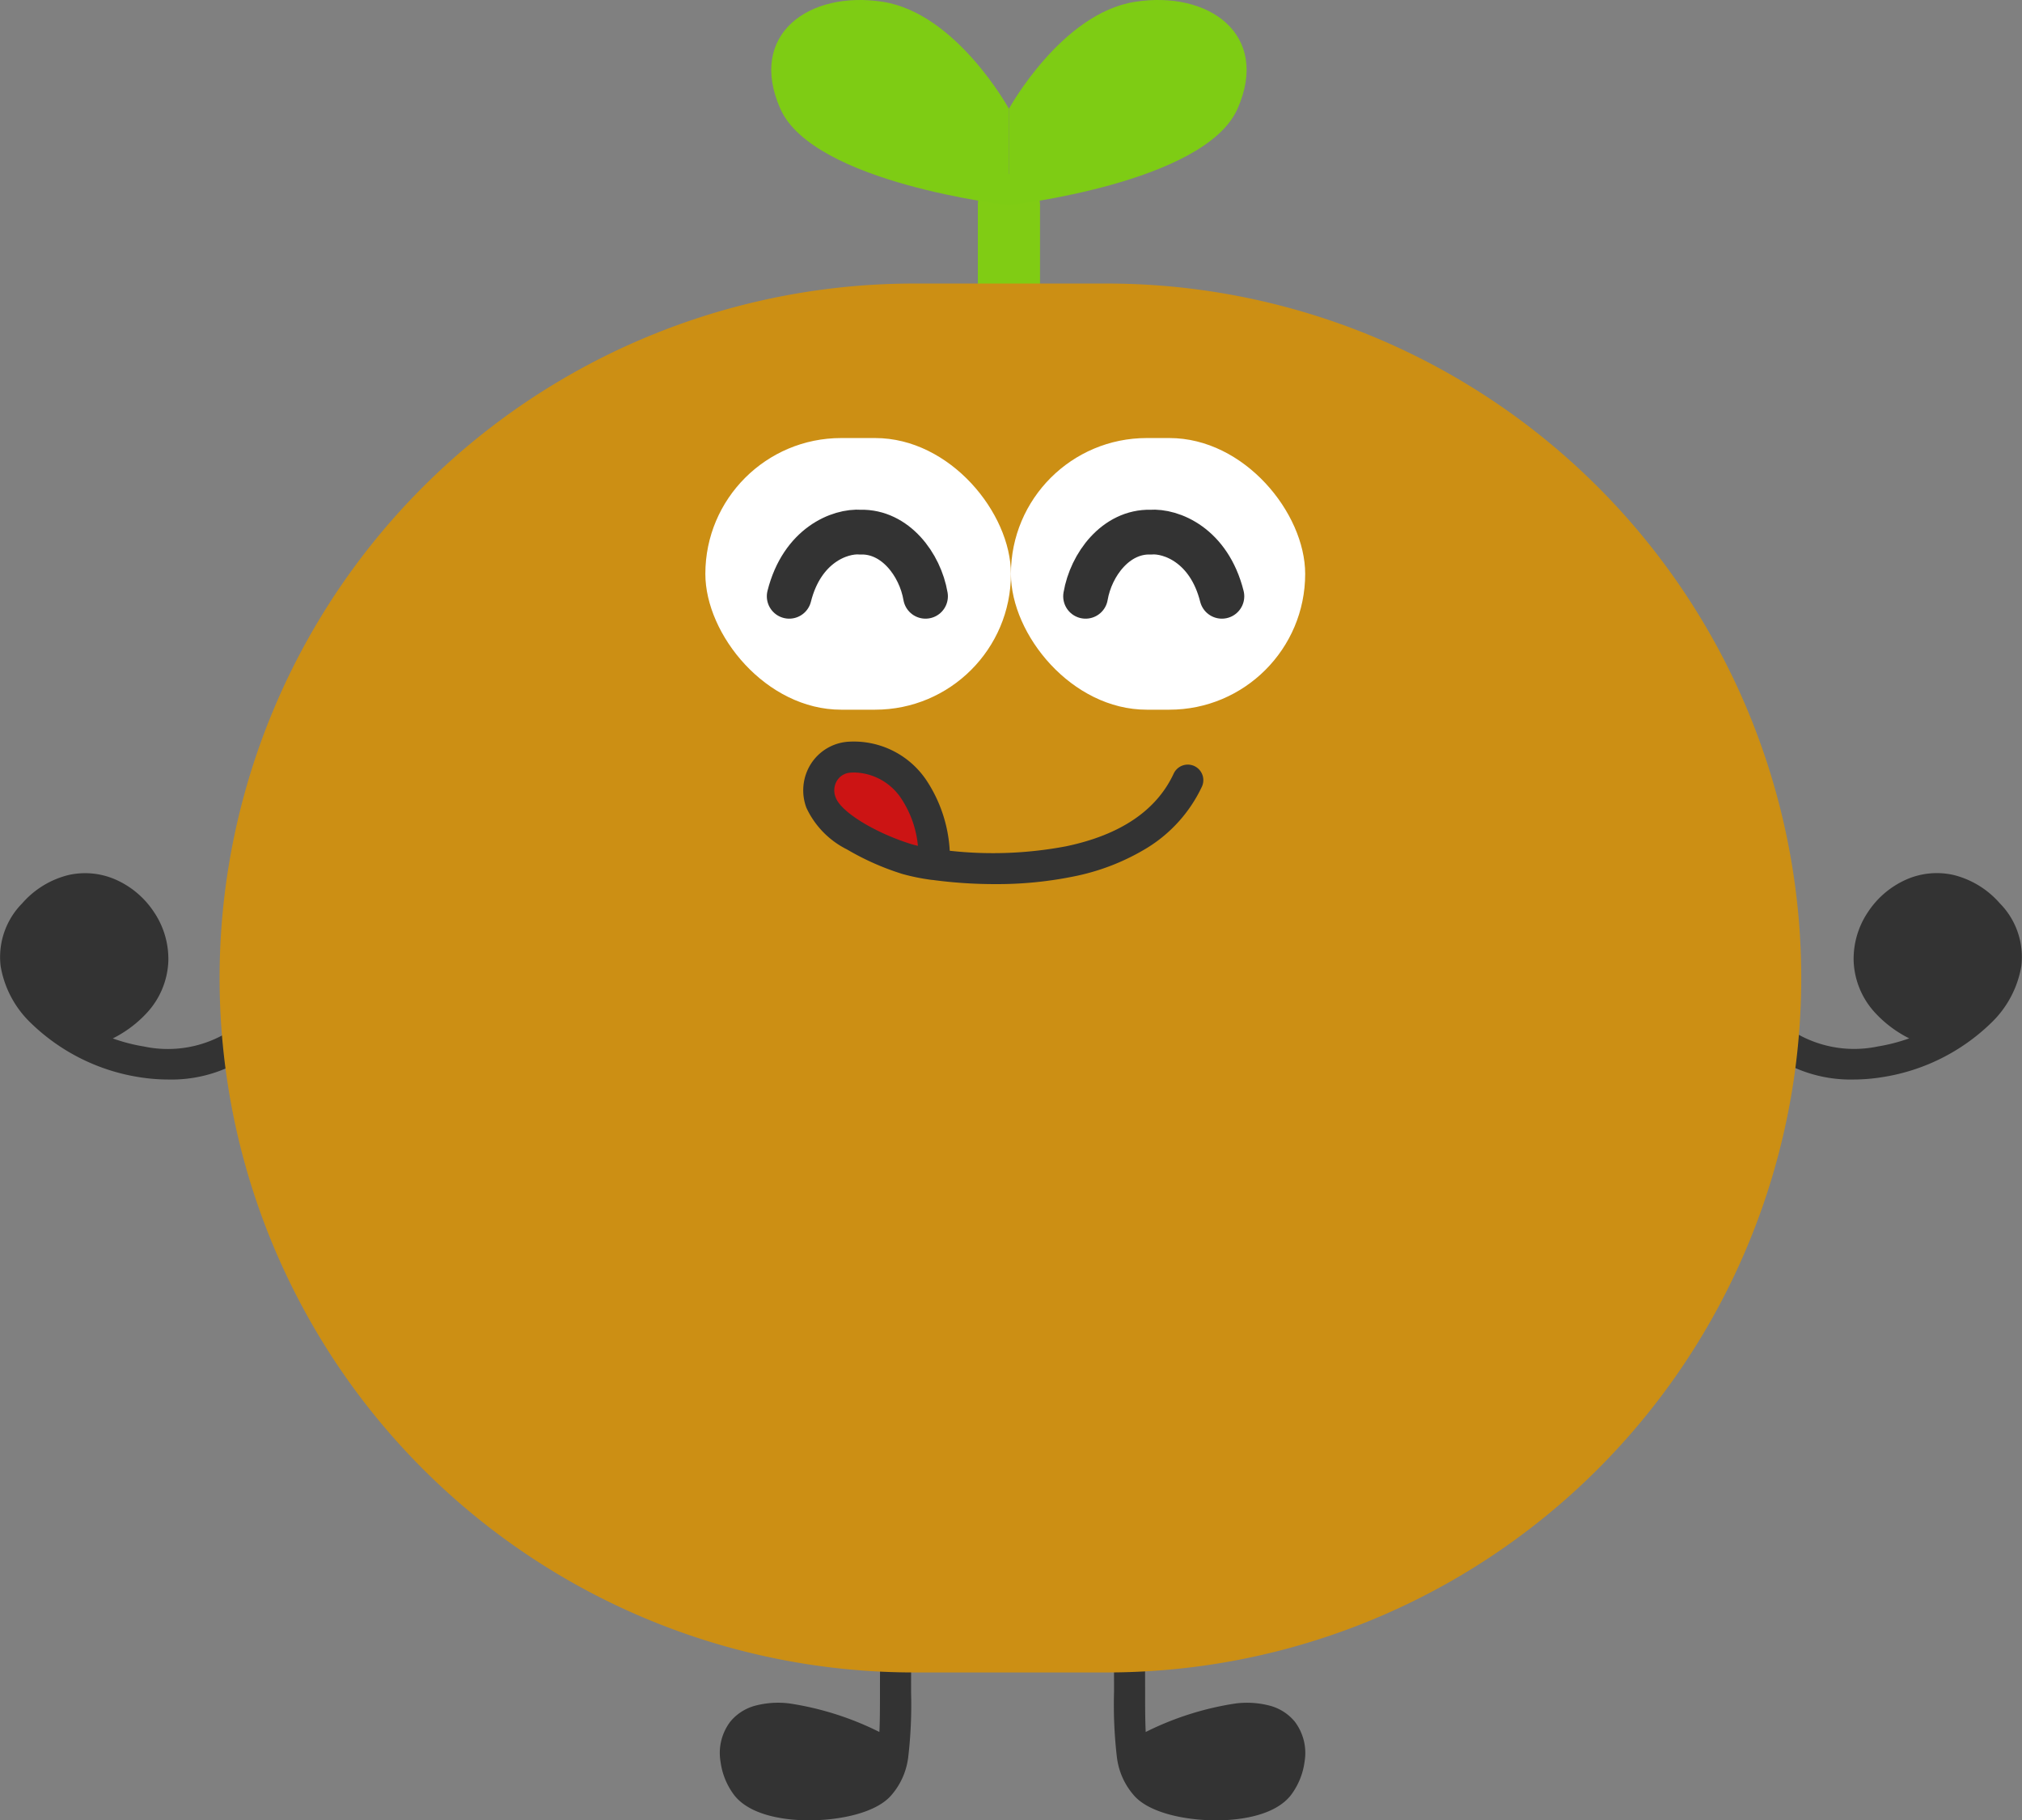
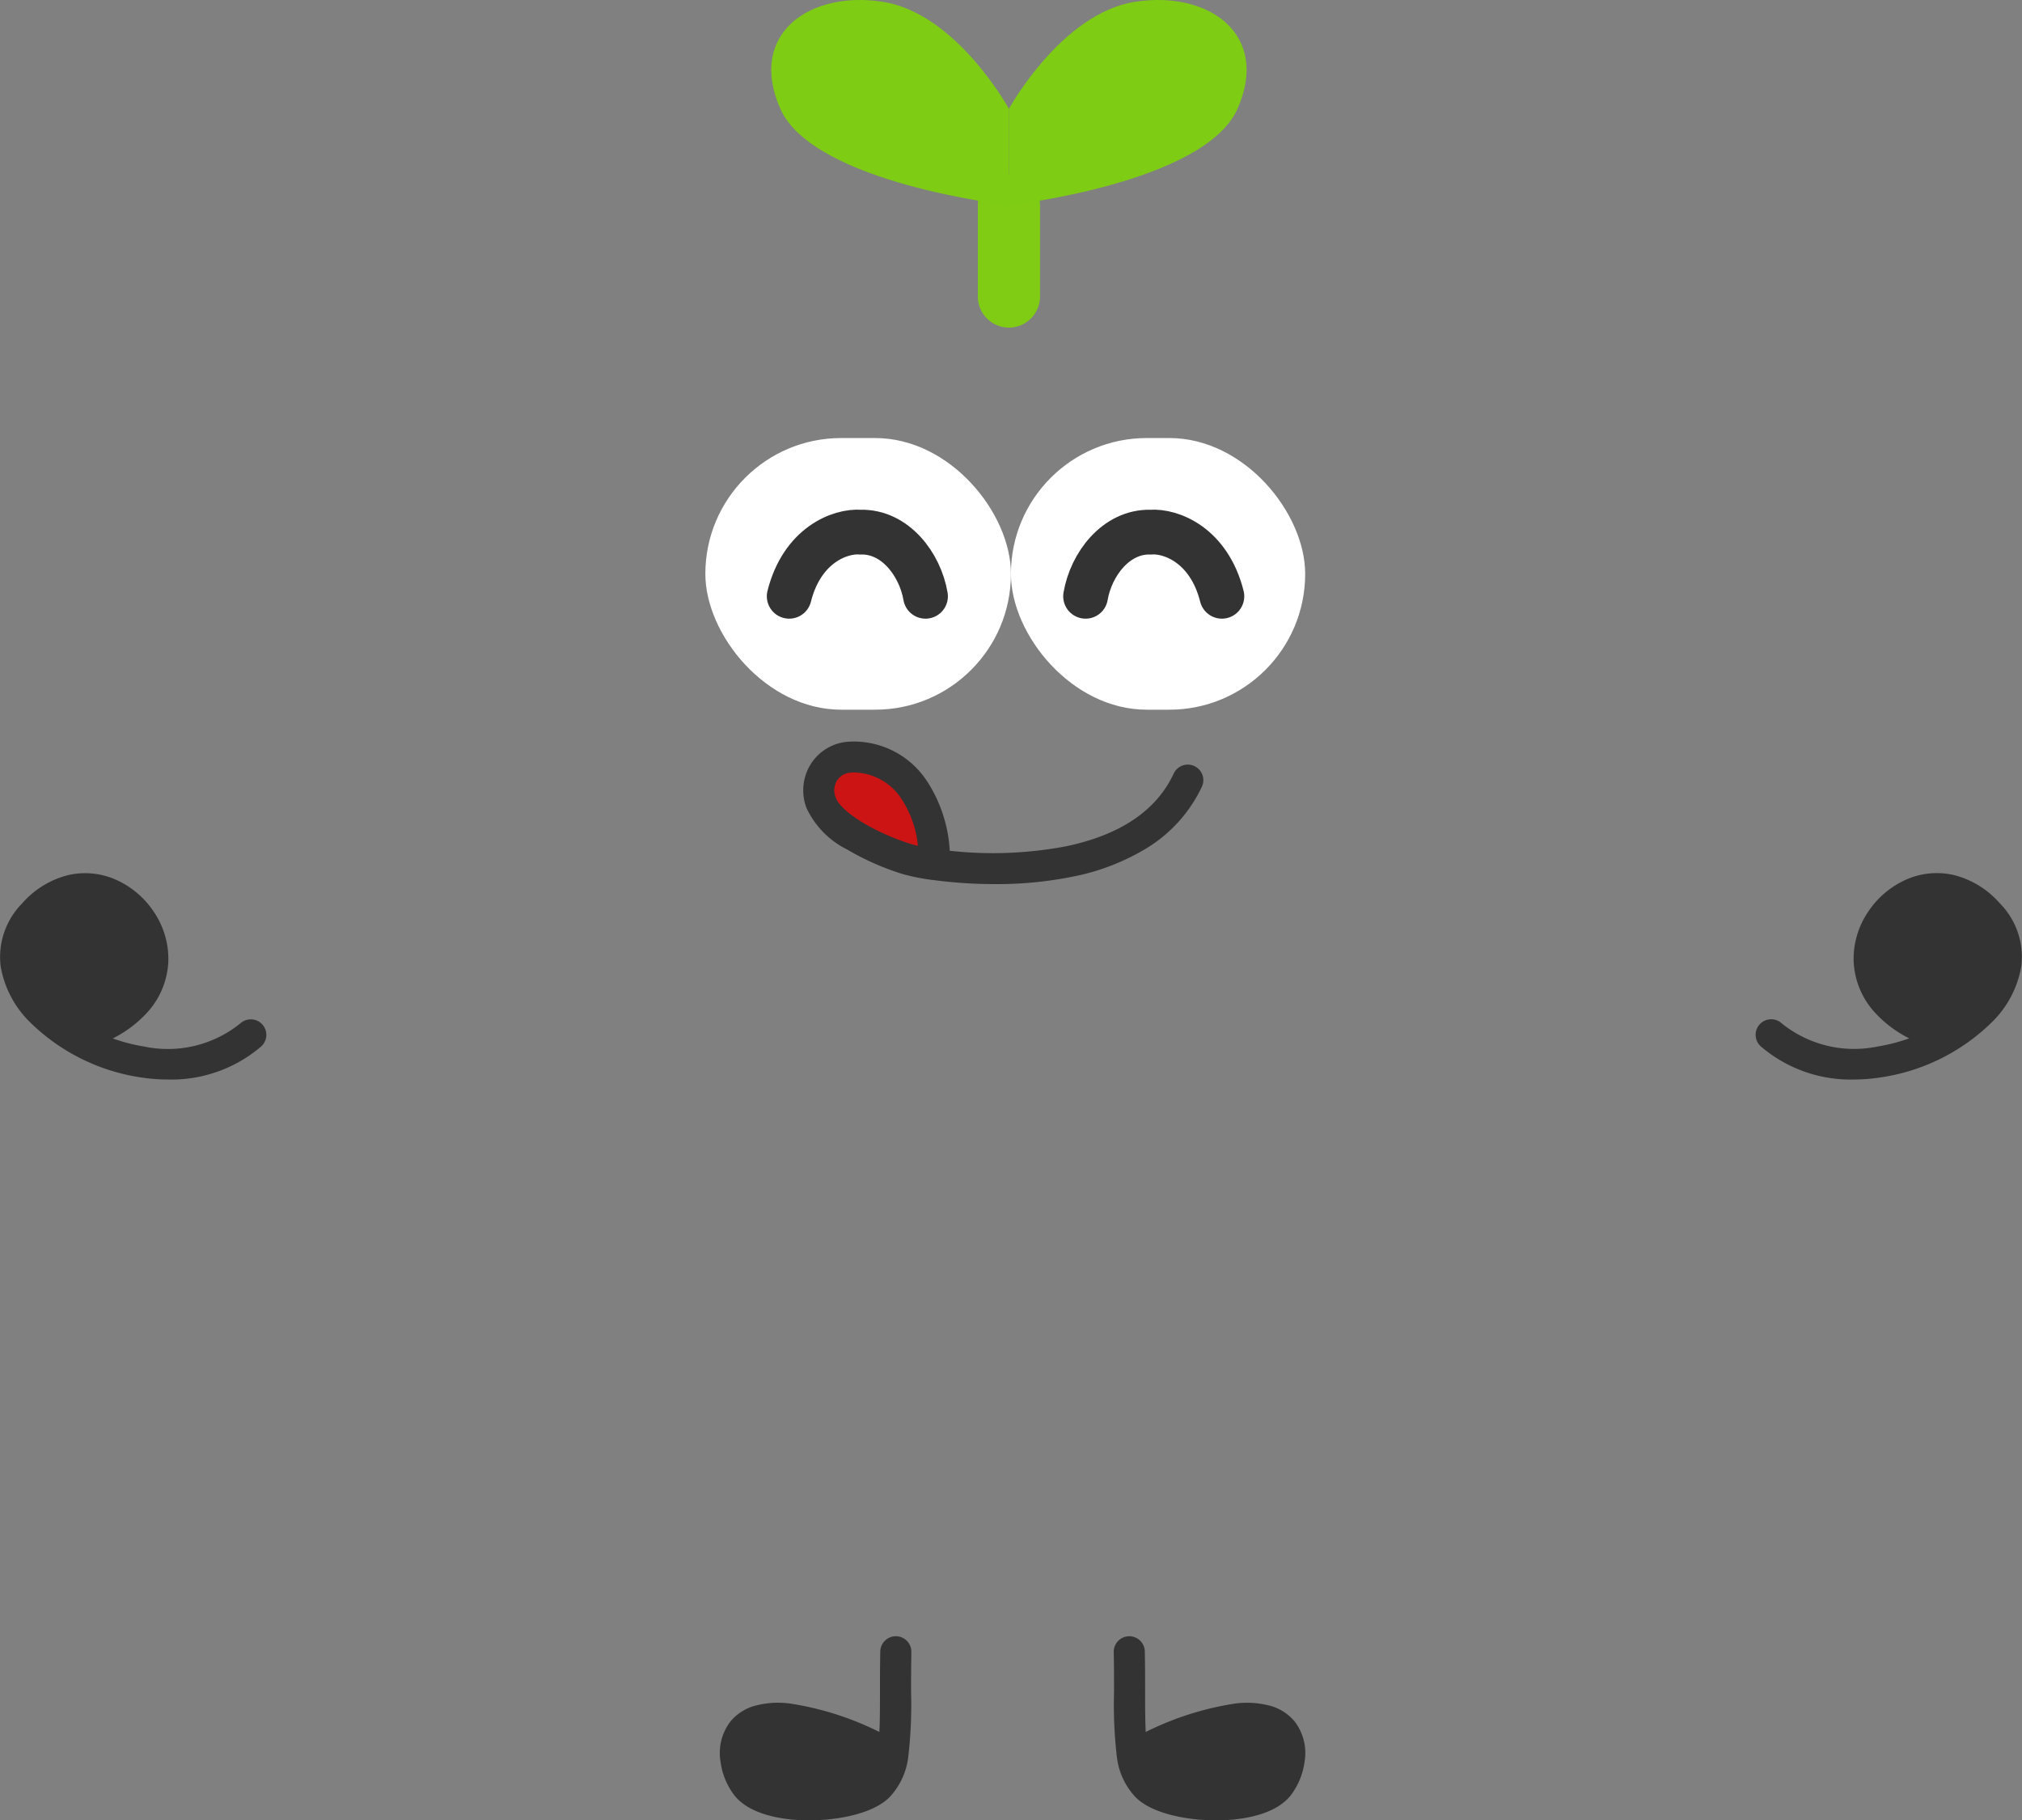
<svg xmlns="http://www.w3.org/2000/svg" id="tanene_smile" width="135.536" height="122.004" viewBox="0 0 135.536 122.004">
  <rect x="0" y="0" width="135.536" height="122.004" fill="#808080" stroke="none" />
  <g id="leg-l" transform="translate(74.656 109.666)">
    <path id="パス_17" data-name="パス 17" d="M1271.081,724.232c3.732,1.52,9.672.531,9.529-1.891s-2.94-3.613-6.9-1.727S1271.081,724.232,1271.081,724.232Z" transform="translate(-1268.853 -714.004)" fill="#333" />
    <path id="パス_16" data-name="パス 16" d="M1272.825,721.846c-2.046,0-4.415-.483-5.457-1.617a4.732,4.732,0,0,1-1.179-2.537c0-.015-.005-.03-.007-.045a30.223,30.223,0,0,1-.195-4.41c0-.791,0-1.687-.02-2.666a1.042,1.042,0,0,1,1.021-1.062h.021a1.042,1.042,0,0,1,1.041,1.022c.02,1,.02,1.906.021,2.706,0,1.015,0,1.9.039,2.689a20.213,20.213,0,0,1,6.013-1.91,6.031,6.031,0,0,1,2.352.159,3.246,3.246,0,0,1,1.619,1.047,3.475,3.475,0,0,1,.665,2.69,4.744,4.744,0,0,1-.928,2.261c-1.065,1.344-3.3,1.621-4.546,1.666C1273.135,721.843,1272.981,721.846,1272.825,721.846Zm-4.388-3.772a2.448,2.448,0,0,0,.466.746c.469.511,2.312,1.008,4.307.936,1.09-.04,2.526-.294,2.988-.878a2.211,2.211,0,0,0,.281-2.341,2.479,2.479,0,0,0-2.139-.449A19.4,19.4,0,0,0,1268.438,718.073Z" transform="translate(-1265.968 -709.508)" fill="#333" />
  </g>
  <g id="leg-r" transform="translate(48.258 109.666)">
    <path id="パス_17-2" data-name="パス 17" d="M1280.4,724.232c-3.732,1.52-9.672.531-9.529-1.891s2.94-3.613,6.9-1.727S1280.4,724.232,1280.4,724.232Z" transform="translate(-1269.794 -714.004)" fill="#333" />
    <path id="パス_16-2" data-name="パス 16" d="M1271.943,721.846q-.234,0-.461-.008c-1.241-.045-3.481-.322-4.546-1.666a4.746,4.746,0,0,1-.928-2.261,3.474,3.474,0,0,1,.665-2.69,3.245,3.245,0,0,1,1.619-1.047,6.027,6.027,0,0,1,2.352-.159,20.208,20.208,0,0,1,6.013,1.91c.038-.787.039-1.674.039-2.689,0-.8,0-1.707.021-2.706a1.042,1.042,0,0,1,1.042-1.022h.021a1.042,1.042,0,0,1,1.021,1.062c-.019.979-.02,1.875-.02,2.666a30.192,30.192,0,0,1-.195,4.41c0,.015,0,.03-.007.045a4.732,4.732,0,0,1-1.179,2.537C1276.358,721.362,1273.989,721.846,1271.943,721.846Zm-2.129-5.793a1.944,1.944,0,0,0-1.525.483,2.21,2.21,0,0,0,.281,2.341c.289.365,1.245.814,2.988.878,2,.074,3.838-.425,4.307-.936a2.446,2.446,0,0,0,.466-.746,19.4,19.4,0,0,0-5.9-1.986A5.9,5.9,0,0,0,1269.813,716.053Z" transform="translate(-1265.969 -709.508)" fill="#333" />
  </g>
  <g id="arm-l" transform="translate(117.689 58.522)">
    <path id="パス_14" data-name="パス 14" d="M1328.89,656.716a9.249,9.249,0,0,1-6.214-2.207,1.042,1.042,0,1,1,1.376-1.565,7.728,7.728,0,0,0,6.464,1.554,11.764,11.764,0,0,0,2.091-.541,7.92,7.92,0,0,1-2.285-1.714,5.411,5.411,0,0,1-1.437-3.416,5.617,5.617,0,0,1,.966-3.347,5.952,5.952,0,0,1,2.636-2.2,5.085,5.085,0,0,1,3.1-.272,6.038,6.038,0,0,1,3.083,1.886,5.121,5.121,0,0,1,1.454,4.216,6.857,6.857,0,0,1-2.03,3.818,13.4,13.4,0,0,1-7.251,3.623A12.325,12.325,0,0,1,1328.89,656.716Zm5.573-11.749a3.057,3.057,0,0,0-1.177.242,3.8,3.8,0,0,0-2.319,3.533c.071,1.735,1.531,3.15,4.112,3.985a9.325,9.325,0,0,0,1.527-1.25,4.819,4.819,0,0,0,1.455-2.633,3.067,3.067,0,0,0-.919-2.532A3.68,3.68,0,0,0,1334.463,644.967Z" transform="translate(-1322.321 -642.885)" fill="#333" />
    <ellipse id="楕円形_15" data-name="楕円形 15" cx="4.515" cy="4.863" rx="4.515" ry="4.863" transform="translate(7.701 0.775)" fill="#333" />
  </g>
  <g id="arm-r" transform="translate(0 58.522)">
    <path id="パス_14-2" data-name="パス 14" d="M1333.6,656.716a12.324,12.324,0,0,1-1.957-.16,13.4,13.4,0,0,1-7.25-3.623,6.856,6.856,0,0,1-2.03-3.818,5.122,5.122,0,0,1,1.454-4.216,6.039,6.039,0,0,1,3.083-1.886,5.084,5.084,0,0,1,3.1.272,5.951,5.951,0,0,1,2.637,2.2,5.614,5.614,0,0,1,.966,3.347,5.411,5.411,0,0,1-1.437,3.416,7.923,7.923,0,0,1-2.285,1.714,11.759,11.759,0,0,0,2.092.541,7.727,7.727,0,0,0,6.463-1.554,1.042,1.042,0,1,1,1.376,1.565A9.251,9.251,0,0,1,1333.6,656.716Zm-5.574-11.749a3.68,3.68,0,0,0-2.678,1.344,3.067,3.067,0,0,0-.919,2.532,4.82,4.82,0,0,0,1.455,2.633,9.314,9.314,0,0,0,1.527,1.25c2.58-.835,4.04-2.25,4.111-3.985a3.8,3.8,0,0,0-2.319-3.533A3.058,3.058,0,0,0,1328.027,644.967Z" transform="translate(-1322.321 -642.885)" fill="#333" />
    <ellipse id="楕円形_15-2" data-name="楕円形 15" cx="4.515" cy="4.863" rx="4.515" ry="4.863" transform="translate(1.116 0.775)" fill="#333" />
  </g>
  <g id="グループ_74" data-name="グループ 74" transform="translate(51.696 0)">
    <path id="stem" d="M511.084,515.327A2.084,2.084,0,0,1,509,513.243v-6.12a2.084,2.084,0,0,1,4.168,0v6.12A2.084,2.084,0,0,1,511.084,515.327Z" transform="translate(-495.151 -493.371)" fill="#80cc14" />
    <g id="leaf" transform="translate(0 0)">
-       <path id="パス_7" data-name="パス 7" d="M347.455,341.491s-13.111-1.467-15.322-6.46,1.93-7.943,6.872-7.17,8.45,7.17,8.45,7.17Z" transform="translate(-331.522 -327.739)" fill="#7ecc14" />
+       <path id="パス_7" data-name="パス 7" d="M347.455,341.491s-13.111-1.467-15.322-6.46,1.93-7.943,6.872-7.17,8.45,7.17,8.45,7.17" transform="translate(-331.522 -327.739)" fill="#7ecc14" />
      <path id="パス_8" data-name="パス 8" d="M331.522,341.491s13.111-1.467,15.322-6.46-1.93-7.943-6.872-7.17-8.45,7.17-8.45,7.17Z" transform="translate(-315.589 -327.739)" fill="#7ecc14" />
    </g>
  </g>
-   <path id="body" d="M46.544,0h12.5a46.544,46.544,0,1,1,0,93.087h-12.5A46.544,46.544,0,1,1,46.544,0Z" transform="translate(14.935 19.005)" fill="#cc8f14" />
  <g id="mouth" transform="translate(53.84 49.691)">
    <path id="パス_10" data-name="パス 10" d="M454.768,700.873c-.977-4.425-2.081-6.535-4.334-6.861s-4.253.172-2.624,4.062C450.439,700.468,454.768,700.873,454.768,700.873Z" transform="translate(-445.817 -692.63)" fill="#cc1414" />
    <path id="パス_6" data-name="パス 6" d="M434.337,682.3a31.217,31.217,0,0,1-4.166-.278l-.028,0a13.971,13.971,0,0,1-2-.4,17.686,17.686,0,0,1-3.717-1.645,5.9,5.9,0,0,1-2.721-2.787,3.315,3.315,0,0,1,.305-2.956,3.232,3.232,0,0,1,2.41-1.471,5.857,5.857,0,0,1,5.382,2.661,9.486,9.486,0,0,1,1.509,4.641,26.351,26.351,0,0,0,7.8-.3c3.635-.76,6.061-2.4,7.211-4.872a1.042,1.042,0,1,1,1.89.879,9.633,9.633,0,0,1-3.67,4.1,15.088,15.088,0,0,1-5,1.93A25.687,25.687,0,0,1,434.337,682.3Zm-9.419-7.48c-.111,0-.217.005-.319.014a1.151,1.151,0,0,0-.841.524,1.247,1.247,0,0,0-.091,1.135c.339.963,2.621,2.368,5.089,3.133.1.031.242.068.422.108a6.9,6.9,0,0,0-1.068-3.092A3.872,3.872,0,0,0,424.917,674.819Z" transform="translate(-421.489 -672.735)" fill="#333" />
  </g>
  <g id="eyes" transform="translate(47.28 29.359)">
    <g id="グループ_38" data-name="グループ 38" transform="translate(0 0)">
      <rect id="長方形_32" data-name="長方形 32" width="20.483" height="18.207" rx="9.103" fill="#fff" />
      <rect id="長方形_33" data-name="長方形 33" width="19.724" height="18.207" rx="9.103" transform="translate(20.483)" fill="#fff" />
    </g>
  </g>
  <g id="eyes-2" data-name="eyes" transform="translate(52.901 35.652)">
    <path id="パス_643" data-name="パス 643" d="M-3215.767-1203.7c.863-3.428,3.4-4.4,4.781-4.3,2.326-.06,3.993,2.172,4.356,4.3" transform="translate(3215.767 1208.013)" fill="none" stroke="#333" stroke-linecap="round" stroke-width="3" />
    <path id="パス_644" data-name="パス 644" d="M-3206.63-1203.7c-.863-3.428-3.4-4.4-4.781-4.3-2.325-.06-3.993,2.172-4.356,4.3" transform="translate(3235.633 1208.013)" fill="none" stroke="#333" stroke-linecap="round" stroke-width="3" />
  </g>
</svg>